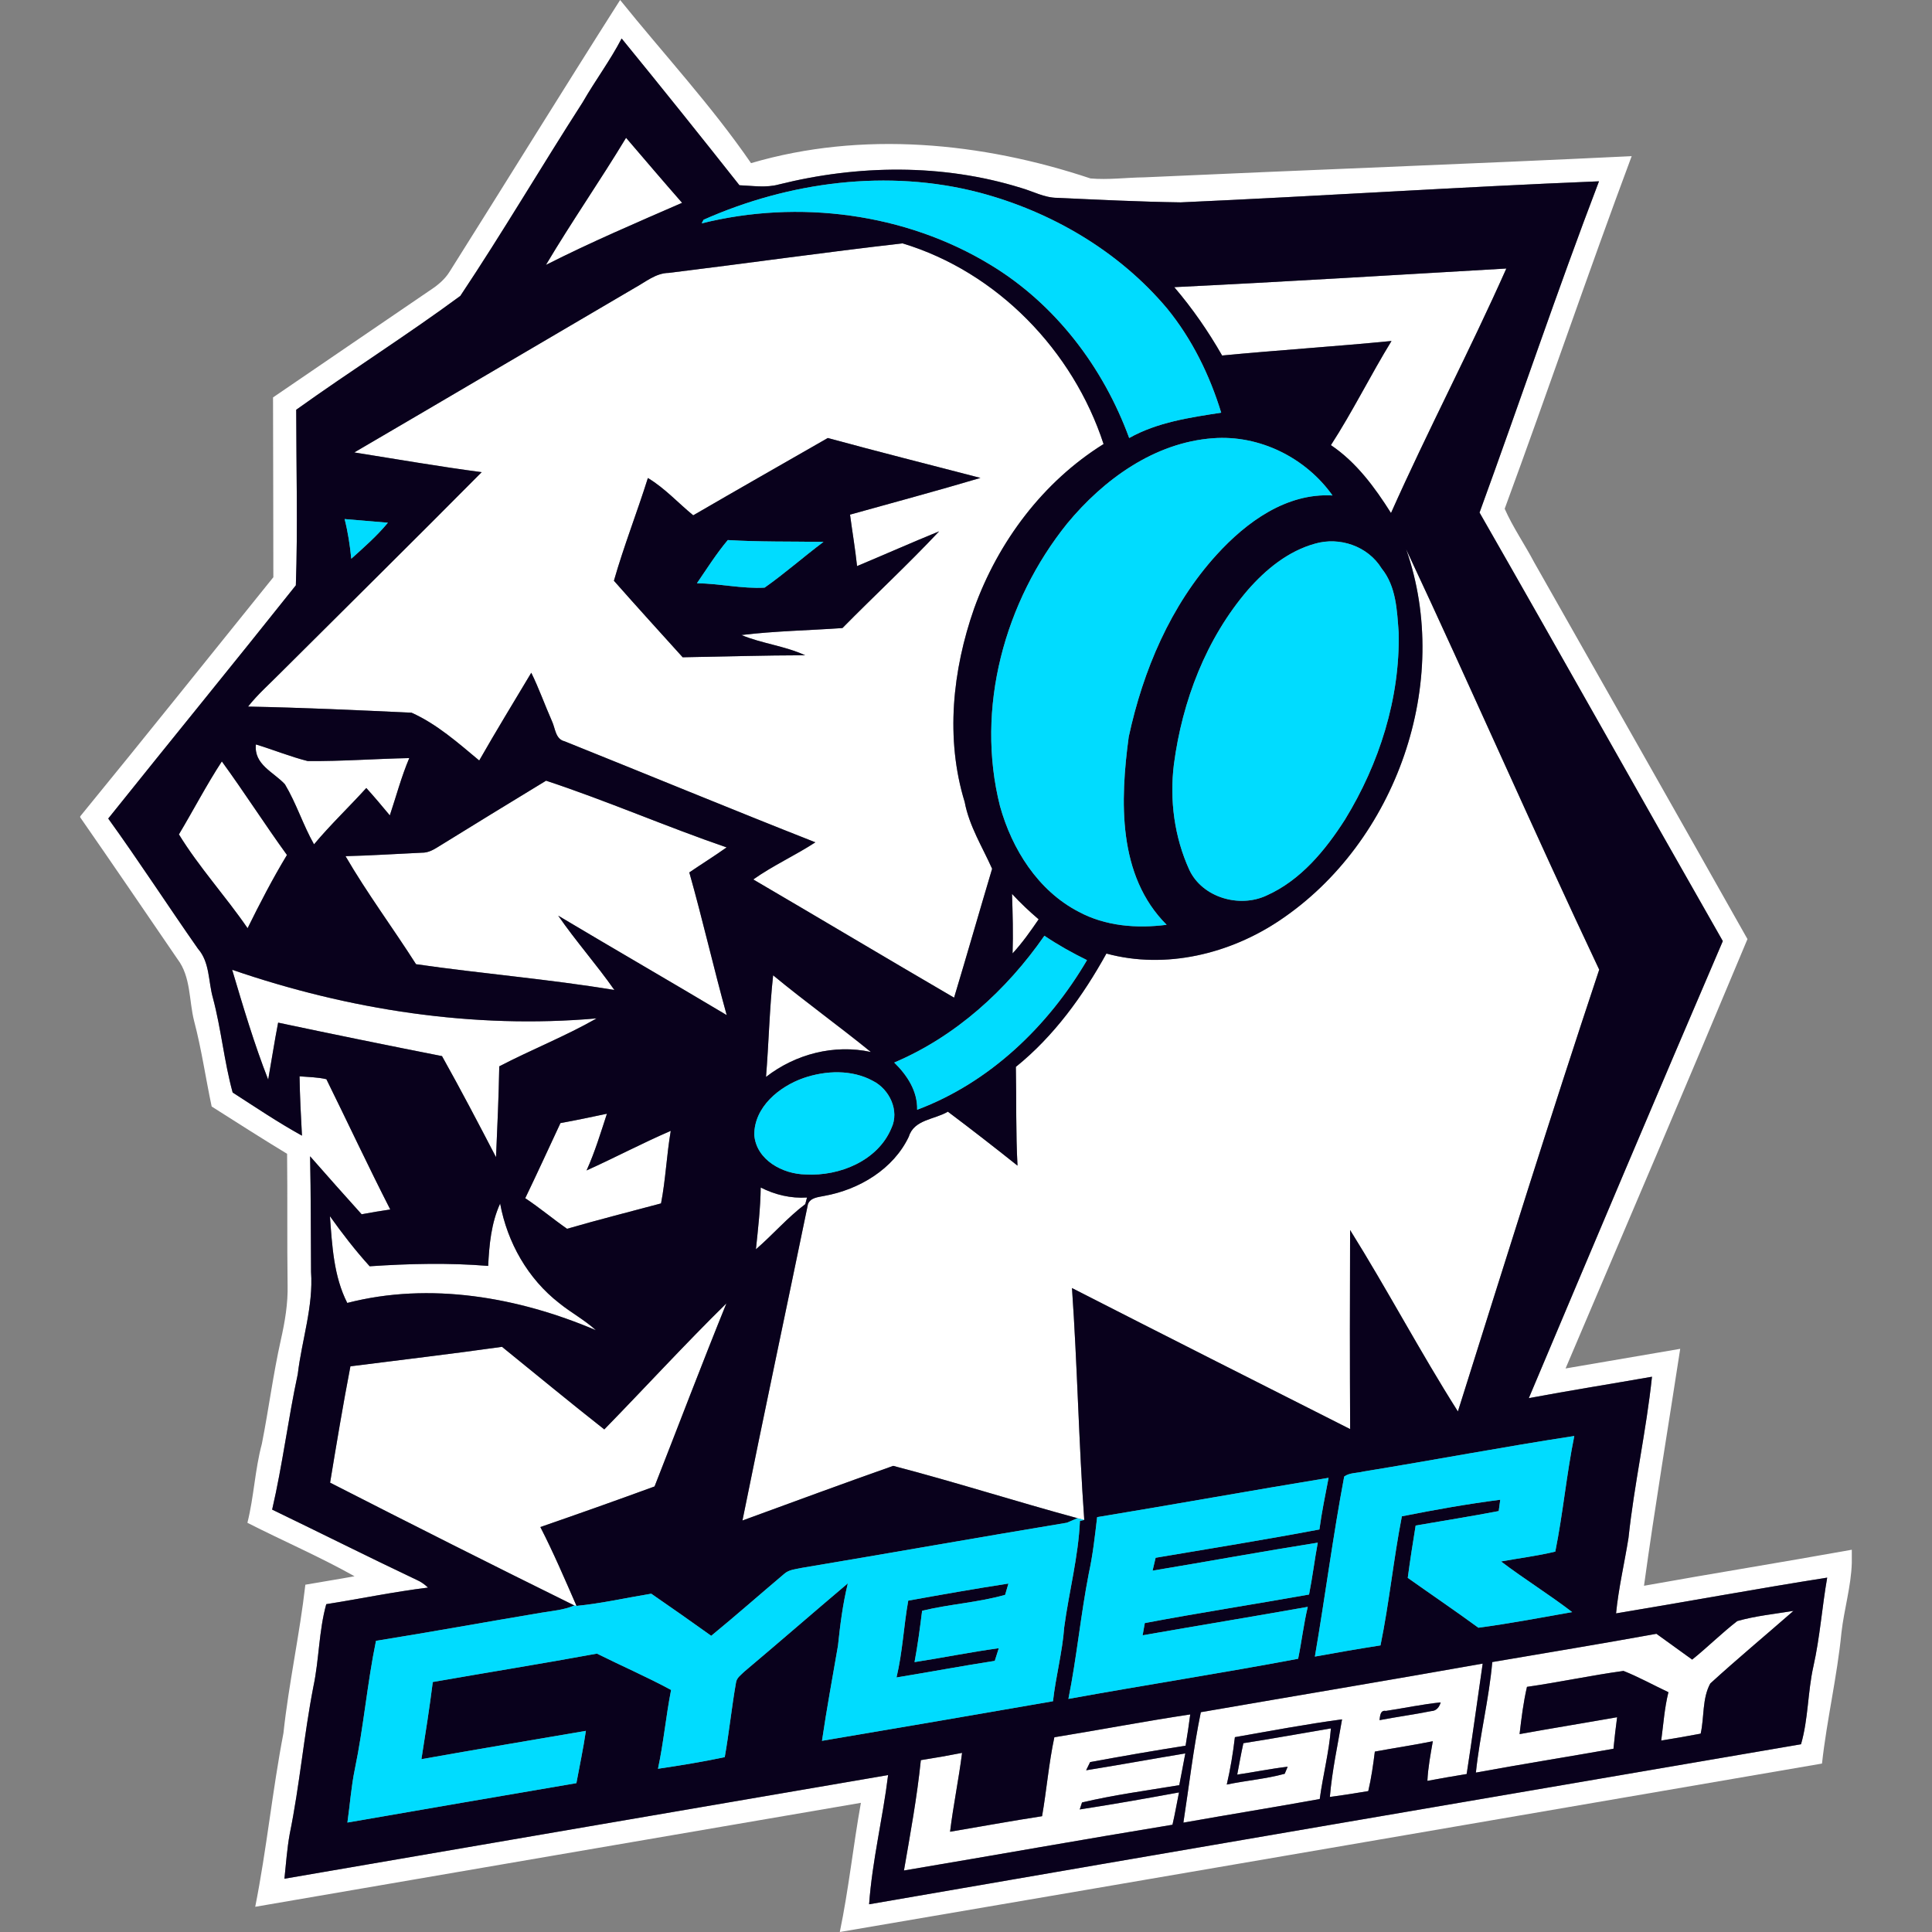
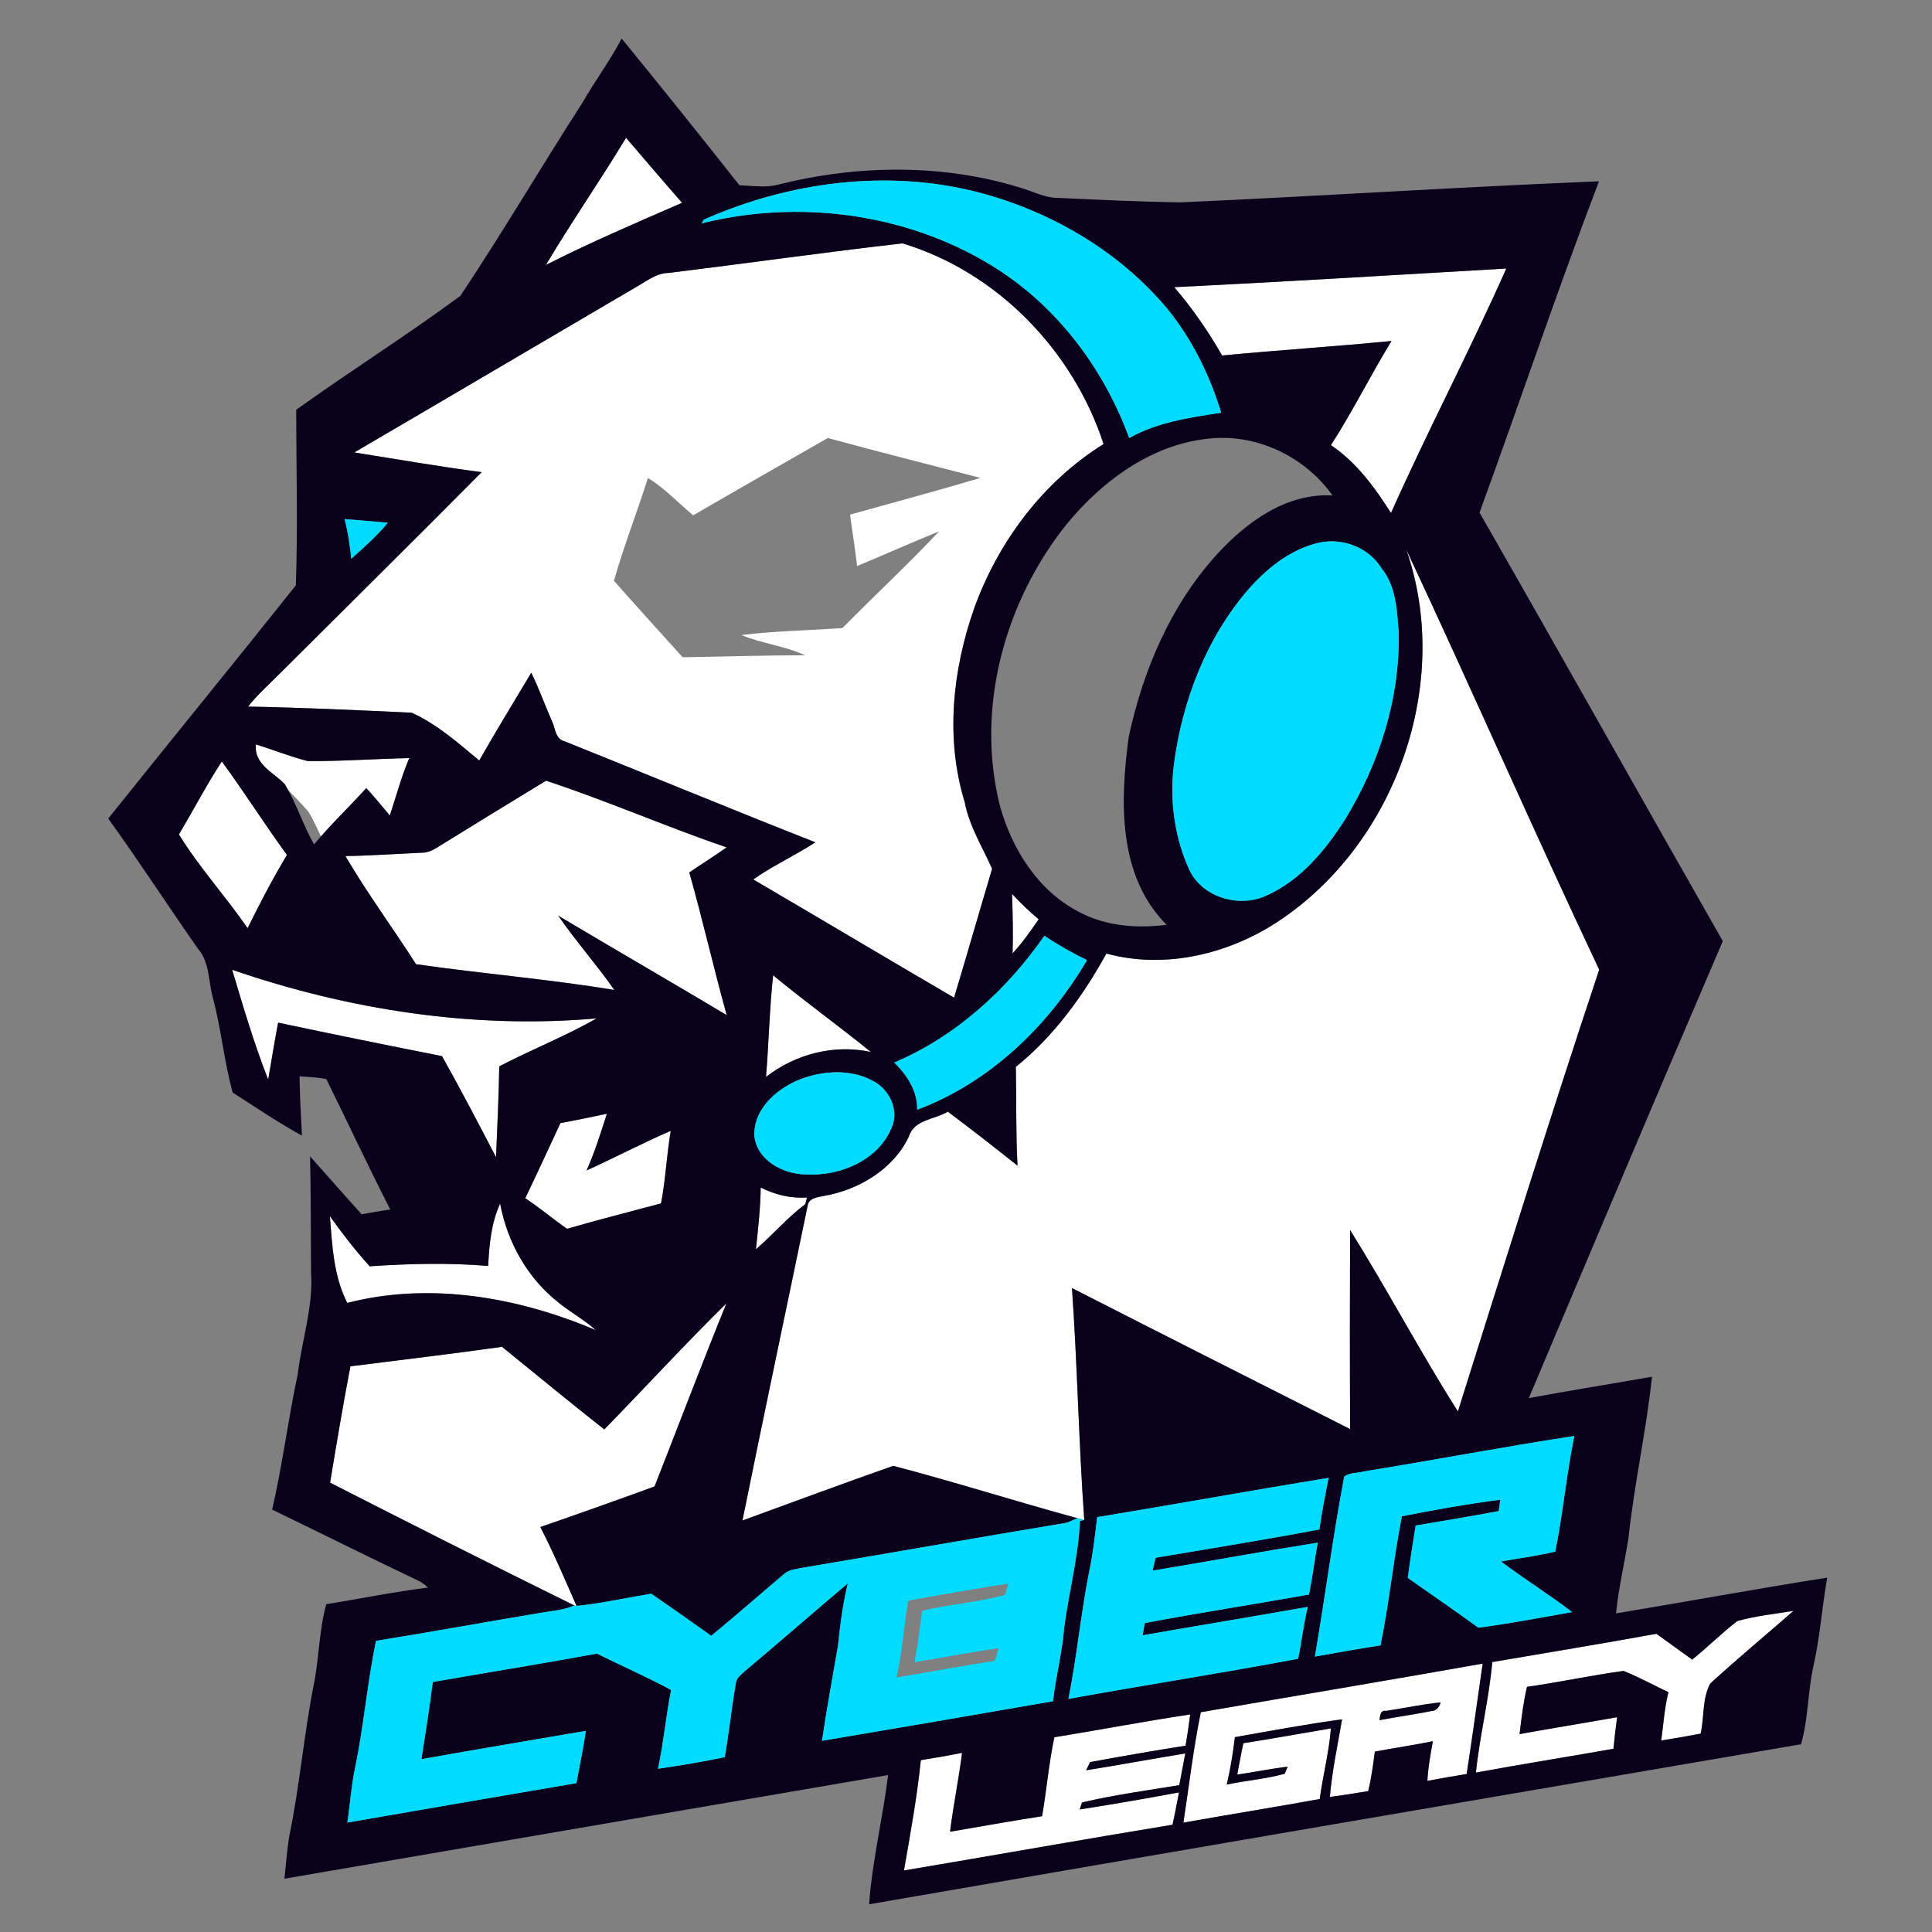
<svg xmlns="http://www.w3.org/2000/svg" version="1.1" id="Layer_1" x="0px" y="0px" viewBox="0 0 423.13 423.13" style="enable-background:new 0 0 423.13 423.13;" xml:space="preserve">
  <rect x="0" y="0" width="423.13" height="423.13" fill="#808080" stroke="none" />
  <style type="text/css">
	.st0{fill:#FFFFFF;}
	.st1{fill:#09011C;}
	.st2{fill:#00DCFF;}
</style>
  <g id="_x23_ffffffff">
-     <path class="st0" d="M98.495,59.46c12.48-19.8,24.76-39.72,37.32-59.46c9.57,11.89,20.01,23.13,28.67,35.73   c24.29-7.15,50.58-4.58,74.34,3.35c3.92,0.35,7.85-0.2,11.77-0.24c35.59-1.62,71.18-2.92,106.76-4.64   c-9.57,25.63-18.36,51.54-27.81,77.22c1.79,4.07,4.37,7.77,6.44,11.71c15.58,27.51,31.21,55,46.73,82.54   c-13.12,31.41-26.5,62.72-39.84,94.04c8.37-1.44,16.74-2.87,25.11-4.3c-2.65,17.3-5.55,34.55-7.93,51.89   c15.15-2.72,30.36-5.16,45.51-7.89v2.89c-0.16,5.17-1.69,10.16-2.27,15.27c-0.94,9.63-3.2,19.06-4.26,28.67   c-71.7,12.31-143.4,24.66-215.11,36.89c1.95-9.36,2.93-18.89,4.62-28.29c-44.22,7.59-88.44,15.16-132.65,22.77   c2.51-12.61,3.75-25.41,6.18-38.03c1.17-10.9,3.56-21.61,4.8-32.51c3.59-0.64,7.19-1.19,10.77-1.85   c-7.62-4.28-15.67-7.74-23.46-11.71c1.43-5.69,1.64-11.6,3.16-17.27c1.5-7.57,2.47-15.24,4.16-22.78   c0.89-3.95,1.58-7.97,1.48-12.04c-0.13-9.57,0-19.15-0.11-28.72c-5.56-3.37-11.03-6.88-16.52-10.36   c-1.32-6.22-2.21-12.52-3.83-18.67c-1.17-4.54-0.68-9.7-3.65-13.61c-7.08-10.36-14.15-20.74-21.31-31.05v-0.22   c14.21-17.36,28.21-34.91,42.3-52.37c-0.04-13.12-0.01-26.25-0.07-39.38c11.52-7.84,23.02-15.74,34.55-23.57   C95.965,62.4,97.475,61.13,98.495,59.46 M136.145,8.43c-2.52,4.85-5.81,9.23-8.53,13.97c-9.05,14.06-17.53,28.51-26.8,42.41   c-11.72,8.64-24.09,16.44-35.94,24.93c0.01,12.81,0.36,25.69-0.08,38.45c-13.6,17.1-27.44,34.02-41.09,51.08   c6.75,9.36,13.03,19.05,19.65,28.51c2.62,2.97,2.25,7.19,3.28,10.79c1.82,6.83,2.45,13.89,4.32,20.7   c5.01,3.23,9.96,6.57,15.18,9.45c-0.24-4.33-0.46-8.66-0.53-12.99c1.96,0.17,3.96,0.17,5.88,0.63c4.68,9.49,9.17,19.1,13.99,28.53   c-2.1,0.3-4.19,0.66-6.27,1.05c-3.79-4.21-7.56-8.44-11.29-12.7c0.18,8.43,0.15,16.86,0.21,25.29c0.53,7.6-2.02,14.93-2.91,22.42   c-2.12,9.85-3.33,19.85-5.61,29.67c10.55,5.09,21.02,10.35,31.61,15.37c0.94,0.4,1.79,1,2.53,1.71   c-7.47,0.91-14.85,2.46-22.29,3.63c-1.64,5.91-1.55,12.09-2.82,18.06c-2.08,10.69-3,21.58-5.18,32.25   c-0.59,3.24-0.81,6.54-1.16,9.82c44.07-7.59,88.14-15.14,132.21-22.7c-1.16,9.47-3.48,18.76-4.16,28.3   c68.02-11.78,136.06-23.4,204.1-35.05c1.61-5.56,1.45-11.42,2.71-17.05c1.44-6.41,1.89-12.98,3.02-19.44   c-15.45,2.43-30.82,5.28-46.24,7.83c0.55-5.56,1.84-11,2.72-16.5c1.26-11.84,3.9-23.48,5.15-35.33   c-8.99,1.58-18.01,3.01-26.98,4.69c14.09-33.4,28.19-66.8,42.49-100.1c-17.83-31.24-35.4-62.64-53.28-93.85   c8.81-24.15,16.99-48.54,26.16-72.55c-30.55,1.23-61.06,3.25-91.61,4.61c-9.01-0.13-18.02-0.58-27.03-0.99   c-2.83-0.01-5.35-1.45-8.02-2.2c-17.1-5.3-35.64-5.05-52.92-0.74c-2.84,0.79-5.79,0.29-8.67,0.18   C153.425,29.79,144.835,19.07,136.145,8.43z" />
    <path class="st0" d="M137.115,30.18c4.08,4.76,8.14,9.53,12.27,14.24c-10.01,4.36-20.08,8.66-29.82,13.6   C125.165,48.59,131.445,39.57,137.115,30.18z" />
    <path class="st0" d="M146.455,59.77c17.08-2.09,34.12-4.52,51.21-6.47c20.73,6.26,37.36,23.49,44.03,43.95   c-13.26,8.26-23.08,21.39-28.35,36.01c-4.73,13.5-6.33,28.52-2.07,42.38c0.98,5.25,3.88,9.85,6.01,14.63   c-2.81,9.41-5.5,18.84-8.33,28.23c-14.7-8.57-29.3-17.3-43.98-25.89c4.29-3.04,9.18-5.25,13.6-8.13   c-18.36-7.23-36.61-14.78-54.93-22.13c-2.03-0.48-2.02-2.87-2.77-4.43c-1.55-3.51-2.83-7.14-4.52-10.58   c-3.82,6.39-7.71,12.75-11.4,19.22c-4.63-3.86-9.28-7.99-14.82-10.47c-11.92-0.56-23.87-1.11-35.81-1.34   c2.13-2.7,4.73-4.97,7.14-7.42c14.68-14.63,29.43-29.2,44.03-43.92c-9.33-1.22-18.6-2.85-27.9-4.32   c20.5-11.98,40.94-24.05,61.43-36.05C141.395,61.75,143.615,59.81,146.455,59.77 M151.825,112.86c-3.32-2.71-6.23-5.96-9.93-8.17   c-2.37,7.54-5.27,14.9-7.44,22.5c4.97,5.63,10.02,11.19,15.06,16.76c8.94-0.15,17.88-0.43,26.82-0.44   c-4.47-2.06-9.44-2.55-13.96-4.43c7.34-0.89,14.75-1.01,22.13-1.53c7-7.11,14.35-13.91,21.17-21.18   c-6.02,2.46-11.97,5.1-17.97,7.61c-0.4-3.77-1.04-7.51-1.54-11.27c9.52-2.66,19.08-5.22,28.56-8.04   c-11.15-2.9-22.32-5.71-33.43-8.74C171.465,101.57,161.615,107.17,151.825,112.86z" />
    <path class="st0" d="M257.175,62.89c24.25-1.18,48.49-2.68,72.73-4.08c-8.02,18.03-17.23,35.53-25.26,53.55   c-3.55-5.62-7.58-11.11-13.16-14.87c4.78-7.39,8.67-15.31,13.27-22.81c-12.35,1.21-24.74,2-37.1,3.18   C264.625,72.56,261.145,67.53,257.175,62.89z" />
    <path class="st0" d="M307.965,120.3c14.34,30.58,27.85,61.54,42.28,92.07c-10.7,32.13-20.78,64.47-30.95,96.76   c-8.25-13.01-15.45-26.68-23.61-39.74c-0.06,14.53-0.06,29.07,0.01,43.6c-20.32-10.27-40.64-20.53-60.92-30.89   c1.18,16.92,1.48,33.88,2.69,50.79c-0.38-0.1-1.12-0.29-1.49-0.39c-13.5-3.66-26.83-7.93-40.35-11.46   c-11.04,3.89-22.03,7.95-33.02,11.97c4.67-23.13,9.58-46.2,14.35-69.3c0.57-1.46,2.31-1.52,3.6-1.8   c7.58-1.36,15.11-5.84,18.49-12.98c1.15-3.76,5.65-3.72,8.55-5.46c5.14,3.86,10.22,7.81,15.25,11.82   c-0.39-7.2-0.22-14.42-0.36-21.63c8.32-6.71,14.69-15.52,19.83-24.82c12.98,3.52,27.06,0.08,38.05-7.33   C305.835,184.4,318.145,149.4,307.965,120.3z" />
-     <path class="st0" d="M56.045,163.04c3.8,1.15,7.49,2.67,11.34,3.64c7.42,0.07,14.83-0.5,22.25-0.65   c-1.73,4.07-2.86,8.36-4.26,12.55c-1.69-2.03-3.38-4.05-5.15-6c-3.77,4.16-7.85,8.03-11.45,12.34c-2.41-4.25-3.86-8.96-6.37-13.15   C59.905,169.06,55.575,167.47,56.045,163.04z" />
+     <path class="st0" d="M56.045,163.04c3.8,1.15,7.49,2.67,11.34,3.64c7.42,0.07,14.83-0.5,22.25-0.65   c-1.73,4.07-2.86,8.36-4.26,12.55c-3.77,4.16-7.85,8.03-11.45,12.34c-2.41-4.25-3.86-8.96-6.37-13.15   C59.905,169.06,55.575,167.47,56.045,163.04z" />
    <path class="st0" d="M39.185,182.74c3.17-5.3,6.02-10.8,9.4-15.98c4.9,6.73,9.38,13.75,14.26,20.49c-3.14,5.2-5.94,10.6-8.62,16.04   C49.435,196.3,43.565,189.9,39.185,182.74z" />
    <path class="st0" d="M95.665,185.65c7.96-4.91,15.93-9.82,23.93-14.67c13.3,4.39,26.26,10.05,39.54,14.61   c-2.67,1.9-5.46,3.63-8.17,5.48c2.93,10.37,5.31,20.87,8.19,31.25c-12.26-7.32-24.63-14.46-36.9-21.78   c3.86,5.6,8.4,10.7,12.3,16.28c-14.4-2.39-28.99-3.56-43.44-5.65c-5.06-7.94-10.71-15.52-15.44-23.66   c5.59-0.13,11.17-0.51,16.76-0.76C93.625,186.77,94.685,186.25,95.665,185.65z" />
    <path class="st0" d="M221.645,195.77c1.82,1.98,3.79,3.83,5.83,5.57c-1.77,2.59-3.58,5.16-5.71,7.47   C221.915,204.47,221.785,200.12,221.645,195.77z" />
    <path class="st0" d="M50.845,212.39c25.53,8.78,52.86,13.02,79.82,10.65c-6.86,3.92-14.29,6.84-21.32,10.5   c-0.11,6.63-0.43,13.27-0.71,19.9c-3.86-7.42-7.74-14.84-11.83-22.14c-11.98-2.36-23.95-4.8-35.89-7.33   c-0.81,4.15-1.44,8.33-2.18,12.48C55.655,228.59,53.255,220.48,50.845,212.39z" />
    <path class="st0" d="M169.325,213.6c6.99,5.78,14.38,11.08,21.41,16.8c-8.04-1.76-16.52,0.45-22.97,5.46   C168.375,228.44,168.515,221,169.325,213.6z" />
    <path class="st0" d="M122.745,245.97c3.41-0.62,6.8-1.33,10.18-2.05c-1.37,4.18-2.64,8.41-4.46,12.42   c6.19-2.79,12.2-5.98,18.44-8.67c-0.91,5.27-1.11,10.63-2.13,15.89c-6.86,1.85-13.76,3.57-20.58,5.56   c-3.11-2.17-6.01-4.61-9.16-6.7C117.665,256.96,120.185,251.45,122.745,245.97z" />
    <path class="st0" d="M166.605,260.08c3.13,1.59,6.61,2.42,10.14,2.19c-0.1,0.36-0.29,1.09-0.38,1.45   c-3.91,2.95-7.11,6.7-10.81,9.89C166.025,269.11,166.545,264.61,166.605,260.08z" />
    <path class="st0" d="M109.535,263.59c1.58,8.54,6.07,16.48,12.97,21.83c2.58,2.09,5.54,3.66,8,5.91   c-16.96-7.23-36.35-10.64-54.45-5.97c-2.99-5.87-3.31-12.57-3.8-19c2.71,3.81,5.57,7.51,8.71,10.97   c8.64-0.58,17.31-0.79,25.95-0.08C107.145,272.6,107.575,267.89,109.535,263.59z" />
    <path class="st0" d="M132.345,313.06c8.95-9.17,17.62-18.64,26.75-27.61c-5.4,13.3-10.49,26.73-15.74,40.1   c-8.31,3.04-16.65,6-25.01,8.89c2.89,5.63,5.38,11.47,7.92,17.27c-0.12-0.02-0.35-0.06-0.47-0.09c-17.9-8.83-35.73-17.82-53.5-26.9   c1.4-8.51,2.82-17.01,4.45-25.48c11.07-1.41,22.15-2.71,33.2-4.27C117.405,301.01,124.805,307.13,132.345,313.06z" />
    <path class="st0" d="M380.485,355.03c4.01-1.14,8.2-1.55,12.31-2.23c-6.07,5.31-12.27,10.47-18.22,15.9   c-1.8,3.28-1.3,7.39-2.11,10.99c-2.88,0.54-5.76,1.05-8.64,1.51c0.48-3.54,0.71-7.12,1.58-10.59c-3.28-1.54-6.47-3.32-9.84-4.66   c-7.07,0.97-14.07,2.48-21.14,3.49c-0.79,3.41-1.22,6.88-1.62,10.35c7.11-1.29,14.24-2.44,21.36-3.7c-0.31,2.29-0.57,4.59-0.8,6.91   c-10.04,1.77-20.1,3.38-30.13,5.22c0.85-8.13,2.87-16.07,3.59-24.21c11.98-2.04,23.98-4.02,35.95-6.19   c2.6,1.89,5.22,3.77,7.83,5.65C373.985,360.76,377.055,357.68,380.485,355.03z" />
    <path class="st0" d="M262.995,374.99c20.57-3.56,41.17-6.99,61.73-10.64c-1.18,8.06-2.26,16.13-3.51,24.18   c-2.87,0.46-5.74,0.97-8.6,1.5c0.14-2.93,0.69-5.81,1.19-8.68c-4.21,0.86-8.48,1.48-12.7,2.27c-0.36,2.9-0.77,5.8-1.44,8.65   c-2.8,0.46-5.6,0.92-8.41,1.28c0.48-5.73,1.71-11.34,2.67-16.99c-7.86,1.05-15.66,2.53-23.47,3.9c-0.41,3.49-0.98,6.96-1.78,10.38   c4.21-0.89,8.53-1.22,12.69-2.36l0.65-1.55c-3.71,0.44-7.36,1.19-11.05,1.73c0.44-2.3,0.84-4.6,1.35-6.88   c6.41-0.99,12.78-2.17,19.17-3.24c-0.41,5.22-1.75,10.29-2.45,15.47c-9.94,1.8-19.91,3.4-29.86,5.17   C260.425,391.11,261.345,382.99,262.995,374.99 M303.525,374.71c-1.29-0.24-1.27,1.23-1.39,2.02c3.76-0.71,7.56-1.23,11.32-1.98   c1.14-0.04,1.78-0.89,2.07-1.91C311.495,373.26,307.525,374.1,303.525,374.71z" />
    <path class="st0" d="M230.915,380.48c9.93-1.61,19.81-3.51,29.76-5c-0.3,2.29-0.63,4.57-1.02,6.85   c-6.99,1.09-13.96,2.31-20.91,3.59c-0.22,0.44-0.65,1.34-0.87,1.79c7.25-1.16,14.47-2.49,21.72-3.69   c-0.45,2.32-0.86,4.63-1.32,6.95c-7.11,1.18-14.29,2.13-21.3,3.79c-0.12,0.39-0.37,1.15-0.5,1.53c7.27-1.12,14.51-2.4,21.74-3.73   c-0.48,2.36-0.88,4.73-1.43,7.08c-19.62,3.22-39.2,6.72-58.81,10.02c1.39-8.03,2.87-16.05,3.7-24.17c3.02-0.47,6.03-1,9.03-1.59   c-0.73,5.77-1.92,11.48-2.63,17.27c6.72-1.13,13.42-2.37,20.15-3.4C229.225,392.02,229.695,386.19,230.915,380.48z" />
  </g>
  <g id="_x23_09011cff">
    <path class="st1" d="M136.145,8.43c8.69,10.64,17.28,21.36,25.8,32.14c2.88,0.11,5.83,0.61,8.67-0.18   c17.28-4.31,35.82-4.56,52.92,0.74c2.67,0.75,5.19,2.19,8.02,2.2c9.01,0.41,18.02,0.86,27.03,0.99   c30.55-1.36,61.06-3.38,91.61-4.61c-9.17,24.01-17.35,48.4-26.16,72.55c17.88,31.21,35.45,62.61,53.28,93.85   c-14.3,33.3-28.4,66.7-42.49,100.1c8.97-1.68,17.99-3.11,26.98-4.69c-1.25,11.85-3.89,23.49-5.15,35.33   c-0.88,5.5-2.17,10.94-2.72,16.5c15.42-2.55,30.79-5.4,46.24-7.83c-1.13,6.46-1.58,13.03-3.02,19.44   c-1.26,5.63-1.1,11.49-2.71,17.05c-68.04,11.65-136.08,23.27-204.1,35.05c0.68-9.54,3-18.83,4.16-28.3   c-44.07,7.56-88.14,15.11-132.21,22.7c0.35-3.28,0.57-6.58,1.16-9.82c2.18-10.67,3.1-21.56,5.18-32.25   c1.27-5.97,1.18-12.15,2.82-18.06c7.44-1.17,14.82-2.72,22.29-3.63c-0.74-0.71-1.59-1.31-2.53-1.71   c-10.59-5.02-21.06-10.28-31.61-15.37c2.28-9.82,3.49-19.82,5.61-29.67c0.89-7.49,3.44-14.82,2.91-22.42   c-0.06-8.43-0.03-16.86-0.21-25.29c3.73,4.26,7.5,8.49,11.29,12.7c2.08-0.39,4.17-0.75,6.27-1.05   c-4.82-9.43-9.31-19.04-13.99-28.53c-1.92-0.46-3.92-0.46-5.88-0.63c0.07,4.33,0.29,8.66,0.53,12.99   c-5.22-2.88-10.17-6.22-15.18-9.45c-1.87-6.81-2.5-13.87-4.32-20.7c-1.03-3.6-0.66-7.82-3.28-10.79   c-6.62-9.46-12.9-19.15-19.65-28.51c13.65-17.06,27.49-33.98,41.09-51.08c0.44-12.76,0.09-25.64,0.08-38.45   c11.85-8.49,24.22-16.29,35.94-24.93c9.27-13.9,17.75-28.35,26.8-42.41C130.335,17.66,133.625,13.28,136.145,8.43 M137.115,30.18   c-5.67,9.39-11.95,18.41-17.55,27.84c9.74-4.94,19.81-9.24,29.82-13.6C145.255,39.71,141.195,34.94,137.115,30.18 M154.085,48.13   c-0.1,0.2-0.31,0.6-0.41,0.79c21.12-5.27,44.61-2.29,63.31,9.12c14.17,8.58,24.66,22.42,30.32,37.89   c6.19-3.47,13.26-4.48,20.15-5.55c-2.52-8.23-6.39-16.13-11.85-22.82c-10.56-12.56-25.36-21.22-41.15-25.39   C194.435,36.95,172.855,39.8,154.085,48.13 M146.455,59.77c-2.84,0.04-5.06,1.98-7.43,3.27c-20.49,12-40.93,24.07-61.43,36.05   c9.3,1.47,18.57,3.1,27.9,4.32c-14.6,14.72-29.35,29.29-44.03,43.92c-2.41,2.45-5.01,4.72-7.14,7.42   c11.94,0.23,23.89,0.78,35.81,1.34c5.54,2.48,10.19,6.61,14.82,10.47c3.69-6.47,7.58-12.83,11.4-19.22   c1.69,3.44,2.97,7.07,4.52,10.58c0.75,1.56,0.74,3.95,2.77,4.43c18.32,7.35,36.57,14.9,54.93,22.13c-4.42,2.88-9.31,5.09-13.6,8.13   c14.68,8.59,29.28,17.32,43.98,25.89c2.83-9.39,5.52-18.82,8.33-28.23c-2.13-4.78-5.03-9.38-6.01-14.63   c-4.26-13.86-2.66-28.88,2.07-42.38c5.27-14.62,15.09-27.75,28.35-36.01c-6.67-20.46-23.3-37.69-44.03-43.95   C180.575,55.25,163.535,57.68,146.455,59.77 M257.175,62.89c3.97,4.64,7.45,9.67,10.48,14.97c12.36-1.18,24.75-1.97,37.1-3.18   c-4.6,7.5-8.49,15.42-13.27,22.81c5.58,3.76,9.61,9.25,13.16,14.87c8.03-18.02,17.24-35.52,25.26-53.55   C305.665,60.21,281.425,61.71,257.175,62.89 M233.715,114.67c-13.71,17.04-20.13,40.46-14.7,61.89   c2.62,9.43,8.33,18.52,17.22,23.12c5.87,3.17,12.75,3.7,19.27,2.86c-10.77-10.76-10.19-27.2-8.3-41.18   c3.14-14.54,9.16-28.78,19.26-39.88c6.49-7.13,15.25-13.55,25.37-12.97c-5.87-8.27-16-13.31-26.18-12.53   C252.815,96.92,241.685,105.02,233.715,114.67 M75.475,113.68c0.73,2.85,1.17,5.76,1.46,8.69c2.79-2.5,5.62-4.99,8.02-7.89   C81.795,114.21,78.635,113.95,75.475,113.68 M287.965,119.08c-5.86,1.63-10.74,5.63-14.68,10.14   c-9.15,10.67-14.35,24.31-16.18,38.14c-0.98,7.84,0.09,15.97,3.38,23.17c2.87,6.06,10.97,8.38,16.9,5.6   c7.47-3.33,12.88-9.9,17.19-16.65c7.5-12.24,12.05-26.5,11.75-40.93c-0.36-4.84-0.53-10.09-3.73-14.05   C299.595,119.62,293.405,117.49,287.965,119.08 M307.965,120.3c10.18,29.1-2.13,64.1-27.6,81.21   c-10.99,7.41-25.07,10.85-38.05,7.33c-5.14,9.3-11.51,18.11-19.83,24.82c0.14,7.21-0.03,14.43,0.36,21.63   c-5.03-4.01-10.11-7.96-15.25-11.82c-2.9,1.74-7.4,1.7-8.55,5.46c-3.38,7.14-10.91,11.62-18.49,12.98c-1.29,0.28-3.03,0.34-3.6,1.8   c-4.77,23.1-9.68,46.17-14.35,69.3c10.99-4.02,21.98-8.08,33.02-11.97c13.52,3.53,26.85,7.8,40.35,11.46   c-0.58,0.25-1.72,0.74-2.3,0.99c-19.4,3.22-38.78,6.66-58.18,9.91c-1.28,0.28-2.71,0.37-3.74,1.29   c-5.34,4.51-10.59,9.14-15.99,13.57c-4.35-3.12-8.73-6.18-13.13-9.22c-5.45,0.89-10.87,2.13-16.37,2.67   c-2.54-5.8-5.03-11.64-7.92-17.27c8.36-2.89,16.7-5.85,25.01-8.89c5.25-13.37,10.34-26.8,15.74-40.1   c-9.13,8.97-17.8,18.44-26.75,27.61c-7.54-5.93-14.94-12.05-22.4-18.09c-11.05,1.56-22.13,2.86-33.2,4.27   c-1.63,8.47-3.05,16.97-4.45,25.48c17.77,9.08,35.6,18.07,53.5,26.9c-2.25,0.97-4.71,1.17-7.1,1.56   c-12.12,2.02-24.21,4.24-36.35,6.18c-1.92,9.3-2.69,18.79-4.63,28.09c-0.8,3.86-1.07,7.81-1.63,11.71   c16.71-2.91,33.43-5.77,50.15-8.63c0.71-3.81,1.52-7.61,2.08-11.45c-12.01,2.06-24.03,4.06-36.02,6.2   c0.89-5.62,1.78-11.25,2.49-16.9c11.98-2.1,23.99-4.02,35.95-6.22c5.39,2.69,10.93,5.09,16.24,7.96   c-1.13,5.73-1.64,11.55-2.87,17.26c4.89-0.72,9.78-1.52,14.62-2.54c0.96-5.42,1.51-10.89,2.46-16.3c0.13-1.1,1.13-1.73,1.83-2.44   c7.6-6.4,15.09-12.92,22.67-19.33c-1.1,4.49-1.68,9.07-2.16,13.66c-1.19,6.94-2.48,13.86-3.5,20.83   c16.87-2.84,33.73-5.74,50.59-8.67c0.61-5.44,2.06-10.74,2.46-16.21c1.04-7.77,3.1-15.41,3.44-23.28c0.23-0.05,0.71-0.16,0.95-0.21   c-1.21-16.91-1.51-33.87-2.69-50.79c20.28,10.36,40.6,20.62,60.92,30.89c-0.07-14.53-0.07-29.07-0.01-43.6   c8.16,13.06,15.36,26.73,23.61,39.74c10.17-32.29,20.25-64.63,30.95-96.76C335.815,181.84,322.305,150.88,307.965,120.3    M56.045,163.04c-0.47,4.43,3.86,6.02,6.36,8.73c2.51,4.19,3.96,8.9,6.37,13.15c3.6-4.31,7.68-8.18,11.45-12.34   c1.77,1.95,3.46,3.97,5.15,6c1.4-4.19,2.53-8.48,4.26-12.55c-7.42,0.15-14.83,0.72-22.25,0.65   C63.535,165.71,59.845,164.19,56.045,163.04 M39.185,182.74c4.38,7.16,10.25,13.56,15.04,20.55c2.68-5.44,5.48-10.84,8.62-16.04   c-4.88-6.74-9.36-13.76-14.26-20.49C45.205,171.94,42.355,177.44,39.185,182.74 M95.665,185.65c-0.98,0.6-2.04,1.12-3.23,1.1   c-5.59,0.25-11.17,0.63-16.76,0.76c4.73,8.14,10.38,15.72,15.44,23.66c14.45,2.09,29.04,3.26,43.44,5.65   c-3.9-5.58-8.44-10.68-12.3-16.28c12.27,7.32,24.64,14.46,36.9,21.78c-2.88-10.38-5.26-20.88-8.19-31.25   c2.71-1.85,5.5-3.58,8.17-5.48c-13.28-4.56-26.24-10.22-39.54-14.61C111.595,175.83,103.625,180.74,95.665,185.65 M221.645,195.77   c0.14,4.35,0.27,8.7,0.12,13.04c2.13-2.31,3.94-4.88,5.71-7.47C225.435,199.6,223.465,197.75,221.645,195.77 M195.845,232.71   c2.82,2.76,5.12,6.23,5.02,10.34c15.88-5.96,28.7-18.29,37.2-32.77c-3.22-1.58-6.36-3.33-9.33-5.34   C220.465,216.85,209.285,227.01,195.845,232.71 M50.845,212.39c2.41,8.09,4.81,16.2,7.89,24.06c0.74-4.15,1.37-8.33,2.18-12.48   c11.94,2.53,23.91,4.97,35.89,7.33c4.09,7.3,7.97,14.72,11.83,22.14c0.28-6.63,0.6-13.27,0.71-19.9   c7.03-3.66,14.46-6.58,21.32-10.5C103.705,225.41,76.375,221.17,50.845,212.39 M169.325,213.6c-0.81,7.4-0.95,14.84-1.56,22.26   c6.45-5.01,14.93-7.22,22.97-5.46C183.705,224.68,176.315,219.38,169.325,213.6 M175.965,236.11c-5.33,1.88-10.79,6.34-10.77,12.44   c0.43,5.52,6.27,8.62,11.3,8.67c7.34,0.42,15.77-3,18.73-10.14c1.82-3.82-0.41-8.5-4.01-10.33   C186.585,234.2,180.855,234.43,175.965,236.11 M122.745,245.97c-2.56,5.48-5.08,10.99-7.71,16.45c3.15,2.09,6.05,4.53,9.16,6.7   c6.82-1.99,13.72-3.71,20.58-5.56c1.02-5.26,1.22-10.62,2.13-15.89c-6.24,2.69-12.25,5.88-18.44,8.67   c1.82-4.01,3.09-8.24,4.46-12.42C129.545,244.64,126.155,245.35,122.745,245.97 M166.605,260.08c-0.06,4.53-0.58,9.03-1.05,13.53   c3.7-3.19,6.9-6.94,10.81-9.89c0.09-0.36,0.28-1.09,0.38-1.45C173.215,262.5,169.735,261.67,166.605,260.08 M109.535,263.59   c-1.96,4.3-2.39,9.01-2.62,13.66c-8.64-0.71-17.31-0.5-25.95,0.08c-3.14-3.46-6-7.16-8.71-10.97c0.49,6.43,0.81,13.13,3.8,19   c18.1-4.67,37.49-1.26,54.45,5.97c-2.46-2.25-5.42-3.82-8-5.91C115.605,280.07,111.115,272.13,109.535,263.59 M298.655,322.27   c-1.4,0.38-3.07,0.23-4.26,1.11c-2.47,13.09-4.17,26.3-6.42,39.43c4.78-0.87,9.57-1.7,14.37-2.45c1.92-9.37,2.85-18.91,4.68-28.27   c7.13-1.42,14.32-2.7,21.55-3.63c-0.09,0.62-0.26,1.86-0.34,2.48c-6.04,1.16-12.12,2.12-18.19,3.17   c-0.62,3.81-1.22,7.63-1.73,11.46c5.15,3.65,10.37,7.19,15.47,10.92c6.88-0.91,13.7-2.22,20.54-3.42   c-5.06-3.88-10.5-7.24-15.58-11.09c3.96-0.73,7.96-1.21,11.88-2.16c1.69-8.39,2.46-16.94,4.16-25.32   C329.365,316.85,314.045,319.78,298.655,322.27 M240.285,332.27c-0.48,4.11-0.93,8.24-1.82,12.29c-1.78,9.13-2.64,18.4-4.47,27.52   c16.75-3.04,33.59-5.64,50.31-8.79c0.78-3.78,1.21-7.62,2.11-11.37c-12.05,2.14-24.12,4.12-36.17,6.23   c0.12-0.67,0.36-2.01,0.48-2.68c11.96-2.26,23.99-4.11,35.97-6.25c0.75-3.77,1.21-7.59,1.91-11.36   c-12.08,1.91-24.11,4.13-36.18,6.13c0.17-0.71,0.5-2.12,0.67-2.82c11.96-2.02,23.95-3.95,35.87-6.2c0.51-3.8,1.29-7.55,2.01-11.31   C274.065,326.43,257.195,329.49,240.285,332.27 M380.485,355.03c-3.43,2.65-6.5,5.73-9.88,8.44c-2.61-1.88-5.23-3.76-7.83-5.65   c-11.97,2.17-23.97,4.15-35.95,6.19c-0.72,8.14-2.74,16.08-3.59,24.21c10.03-1.84,20.09-3.45,30.13-5.22   c0.23-2.32,0.49-4.62,0.8-6.91c-7.12,1.26-14.25,2.41-21.36,3.7c0.4-3.47,0.83-6.94,1.62-10.35c7.07-1.01,14.07-2.52,21.14-3.49   c3.37,1.34,6.56,3.12,9.84,4.66c-0.87,3.47-1.1,7.05-1.58,10.59c2.88-0.46,5.76-0.97,8.64-1.51c0.81-3.6,0.31-7.71,2.11-10.99   c5.95-5.43,12.15-10.59,18.22-15.9C388.685,353.48,384.495,353.89,380.485,355.03 M262.995,374.99c-1.65,8-2.57,16.12-3.82,24.19   c9.95-1.77,19.92-3.37,29.86-5.17c0.7-5.18,2.04-10.25,2.45-15.47c-6.39,1.07-12.76,2.25-19.17,3.24   c-0.51,2.28-0.91,4.58-1.35,6.88c3.69-0.54,7.34-1.29,11.05-1.73l-0.65,1.55c-4.16,1.14-8.48,1.47-12.69,2.36   c0.8-3.42,1.37-6.89,1.78-10.38c7.81-1.37,15.61-2.85,23.47-3.9c-0.96,5.65-2.19,11.26-2.67,16.99c2.81-0.36,5.61-0.82,8.41-1.28   c0.67-2.85,1.08-5.75,1.44-8.65c4.22-0.79,8.49-1.41,12.7-2.27c-0.5,2.87-1.05,5.75-1.19,8.68c2.86-0.53,5.73-1.04,8.6-1.5   c1.25-8.05,2.33-16.12,3.51-24.18C304.165,368,283.565,371.43,262.995,374.99 M230.915,380.48c-1.22,5.71-1.69,11.54-2.69,17.29   c-6.73,1.03-13.43,2.27-20.15,3.4c0.71-5.79,1.9-11.5,2.63-17.27c-3,0.59-6.01,1.12-9.03,1.59c-0.83,8.12-2.31,16.14-3.7,24.17   c19.61-3.3,39.19-6.8,58.81-10.02c0.55-2.35,0.95-4.72,1.43-7.08c-7.23,1.33-14.47,2.61-21.74,3.73c0.13-0.38,0.38-1.14,0.5-1.53   c7.01-1.66,14.19-2.61,21.3-3.79c0.46-2.32,0.87-4.63,1.32-6.95c-7.25,1.2-14.47,2.53-21.72,3.69c0.22-0.45,0.65-1.35,0.87-1.79   c6.95-1.28,13.92-2.5,20.91-3.59c0.39-2.28,0.72-4.56,1.02-6.85C250.725,376.97,240.845,378.87,230.915,380.48z" />
-     <path class="st1" d="M151.825,112.86c9.79-5.69,19.64-11.29,29.47-16.93c11.11,3.03,22.28,5.84,33.43,8.74   c-9.48,2.82-19.04,5.38-28.56,8.04c0.5,3.76,1.14,7.5,1.54,11.27c6-2.51,11.95-5.15,17.97-7.61c-6.82,7.27-14.17,14.07-21.17,21.18   c-7.38,0.52-14.79,0.64-22.13,1.53c4.52,1.88,9.49,2.37,13.96,4.43c-8.94,0.01-17.88,0.29-26.82,0.44   c-5.04-5.57-10.09-11.13-15.06-16.76c2.17-7.6,5.07-14.96,7.44-22.5C145.595,106.9,148.505,110.15,151.825,112.86 M152.635,127.74   c4.95,0.05,9.91,1.24,14.82,0.96c4.45-3.13,8.54-6.76,12.9-10.02c-6.99-0.11-13.98,0.02-20.96-0.4   C156.895,121.25,154.825,124.55,152.635,127.74z" />
-     <path class="st1" d="M198.915,350.56c7.3-1.32,14.61-2.61,21.94-3.74c-0.18,0.62-0.54,1.85-0.72,2.47   c-5.92,1.69-12.18,2.02-18.18,3.49c-0.47,3.76-0.96,7.51-1.66,11.24c6.16-0.95,12.27-2.2,18.45-3.04   c-0.22,0.69-0.66,2.08-0.88,2.77c-7.19,1.11-14.34,2.46-21.52,3.63C197.675,361.85,197.915,356.14,198.915,350.56z" />
    <path class="st1" d="M303.525,374.71c4-0.61,7.97-1.45,12-1.87c-0.29,1.02-0.93,1.87-2.07,1.91c-3.76,0.75-7.56,1.27-11.32,1.98   C302.255,375.94,302.235,374.47,303.525,374.71z" />
  </g>
  <g id="_x23_00dcffff">
    <path class="st2" d="M154.085,48.13c18.77-8.33,40.35-11.18,60.37-5.96c15.79,4.17,30.59,12.83,41.15,25.39   c5.46,6.69,9.33,14.59,11.85,22.82c-6.89,1.07-13.96,2.08-20.15,5.55c-5.66-15.47-16.15-29.31-30.32-37.89   c-18.7-11.41-42.19-14.39-63.31-9.12C153.775,48.73,153.985,48.33,154.085,48.13z" />
-     <path class="st2" d="M233.715,114.67c7.97-9.65,19.1-17.75,31.94-18.69c10.18-0.78,20.31,4.26,26.18,12.53   c-10.12-0.58-18.88,5.84-25.37,12.97c-10.1,11.1-16.12,25.34-19.26,39.88c-1.89,13.98-2.47,30.42,8.3,41.18   c-6.52,0.84-13.4,0.31-19.27-2.86c-8.89-4.6-14.6-13.69-17.22-23.12C213.585,155.13,220.005,131.71,233.715,114.67z" />
    <path class="st2" d="M75.475,113.68c3.16,0.27,6.32,0.53,9.48,0.8c-2.4,2.9-5.23,5.39-8.02,7.89   C76.645,119.44,76.205,116.53,75.475,113.68z" />
-     <path class="st2" d="M152.635,127.74c2.19-3.19,4.26-6.49,6.76-9.46c6.98,0.42,13.97,0.29,20.96,0.4   c-4.36,3.26-8.45,6.89-12.9,10.02C162.545,128.98,157.585,127.79,152.635,127.74z" />
    <path class="st2" d="M287.965,119.08c5.44-1.59,11.63,0.54,14.63,5.42c3.2,3.96,3.37,9.21,3.73,14.05   c0.3,14.43-4.25,28.69-11.75,40.93c-4.31,6.75-9.72,13.32-17.19,16.65c-5.93,2.78-14.03,0.46-16.9-5.6   c-3.29-7.2-4.36-15.33-3.38-23.17c1.83-13.83,7.03-27.47,16.18-38.14C277.225,124.71,282.105,120.71,287.965,119.08z" />
    <path class="st2" d="M195.845,232.71c13.44-5.7,24.62-15.86,32.89-27.77c2.97,2.01,6.11,3.76,9.33,5.34   c-8.5,14.48-21.32,26.81-37.2,32.77C200.965,238.94,198.665,235.47,195.845,232.71z" />
    <path class="st2" d="M175.965,236.11c4.89-1.68,10.62-1.91,15.25,0.64c3.6,1.83,5.83,6.51,4.01,10.33   c-2.96,7.14-11.39,10.56-18.73,10.14c-5.03-0.05-10.87-3.15-11.3-8.67C165.175,242.45,170.635,237.99,175.965,236.11z" />
    <path class="st2" d="M298.655,322.27c15.39-2.49,30.71-5.42,46.13-7.77c-1.7,8.38-2.47,16.93-4.16,25.32   c-3.92,0.95-7.92,1.43-11.88,2.16c5.08,3.85,10.52,7.21,15.58,11.09c-6.84,1.2-13.66,2.51-20.54,3.42   c-5.1-3.73-10.32-7.27-15.47-10.92c0.51-3.83,1.11-7.65,1.73-11.46c6.07-1.05,12.15-2.01,18.19-3.17c0.08-0.62,0.25-1.86,0.34-2.48   c-7.23,0.93-14.42,2.21-21.55,3.63c-1.83,9.36-2.76,18.9-4.68,28.27c-4.8,0.75-9.59,1.58-14.37,2.45   c2.25-13.13,3.95-26.34,6.42-39.43C295.585,322.5,297.255,322.65,298.655,322.27z" />
    <path class="st2" d="M240.285,332.27c16.91-2.78,33.78-5.84,50.69-8.61c-0.72,3.76-1.5,7.51-2.01,11.31   c-11.92,2.25-23.91,4.18-35.87,6.2c-0.17,0.7-0.5,2.11-0.67,2.82c12.07-2,24.1-4.22,36.18-6.13c-0.7,3.77-1.16,7.59-1.91,11.36   c-11.98,2.14-24.01,3.99-35.97,6.25c-0.12,0.67-0.36,2.01-0.48,2.68c12.05-2.11,24.12-4.09,36.17-6.23   c-0.9,3.75-1.33,7.59-2.11,11.37c-16.72,3.15-33.56,5.75-50.31,8.79c1.83-9.12,2.69-18.39,4.47-27.52   C239.355,340.51,239.805,336.38,240.285,332.27z" />
    <path class="st2" d="M235.975,332.5c0.37,0.1,1.11,0.29,1.49,0.39c-0.24,0.05-0.72,0.16-0.95,0.21c-0.34,7.87-2.4,15.51-3.44,23.28   c-0.4,5.47-1.85,10.77-2.46,16.21c-16.86,2.93-33.72,5.83-50.59,8.67c1.02-6.97,2.31-13.89,3.5-20.83   c0.48-4.59,1.06-9.17,2.16-13.66c-7.58,6.41-15.07,12.93-22.67,19.33c-0.7,0.71-1.7,1.34-1.83,2.44c-0.95,5.41-1.5,10.88-2.46,16.3   c-4.84,1.02-9.73,1.82-14.62,2.54c1.23-5.71,1.74-11.53,2.87-17.26c-5.31-2.87-10.85-5.27-16.24-7.96   c-11.96,2.2-23.97,4.12-35.95,6.22c-0.71,5.65-1.6,11.28-2.49,16.9c11.99-2.14,24.01-4.14,36.02-6.2   c-0.56,3.84-1.37,7.64-2.08,11.45c-16.72,2.86-33.44,5.72-50.15,8.63c0.56-3.9,0.83-7.85,1.63-11.71   c1.94-9.3,2.71-18.79,4.63-28.09c12.14-1.94,24.23-4.16,36.35-6.18c2.39-0.39,4.85-0.59,7.1-1.56c0.12,0.03,0.35,0.07,0.47,0.09   c5.5-0.54,10.92-1.78,16.37-2.67c4.4,3.04,8.78,6.1,13.13,9.22c5.4-4.43,10.65-9.06,15.99-13.57c1.03-0.92,2.46-1.01,3.74-1.29   c19.4-3.25,38.78-6.69,58.18-9.91C234.255,333.24,235.395,332.75,235.975,332.5 M198.915,350.56c-1,5.58-1.24,11.29-2.57,16.82   c7.18-1.17,14.33-2.52,21.52-3.63c0.22-0.69,0.66-2.08,0.88-2.77c-6.18,0.84-12.29,2.09-18.45,3.04c0.7-3.73,1.19-7.48,1.66-11.24   c6-1.47,12.26-1.8,18.18-3.49c0.18-0.62,0.54-1.85,0.72-2.47C213.525,347.95,206.215,349.24,198.915,350.56z" />
  </g>
</svg>